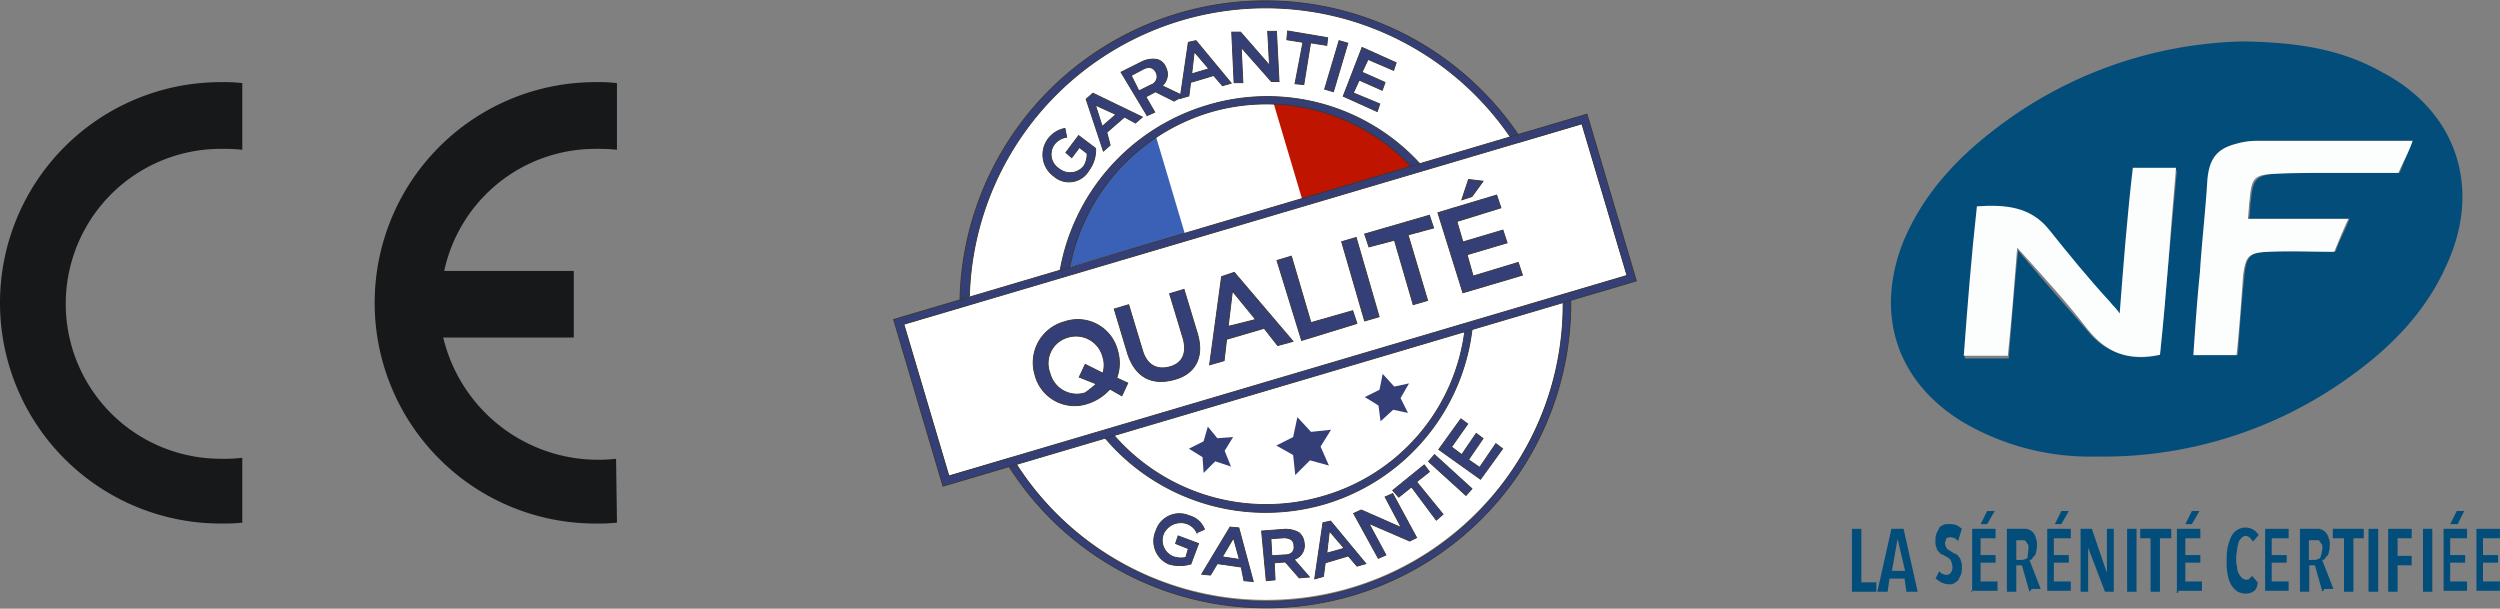
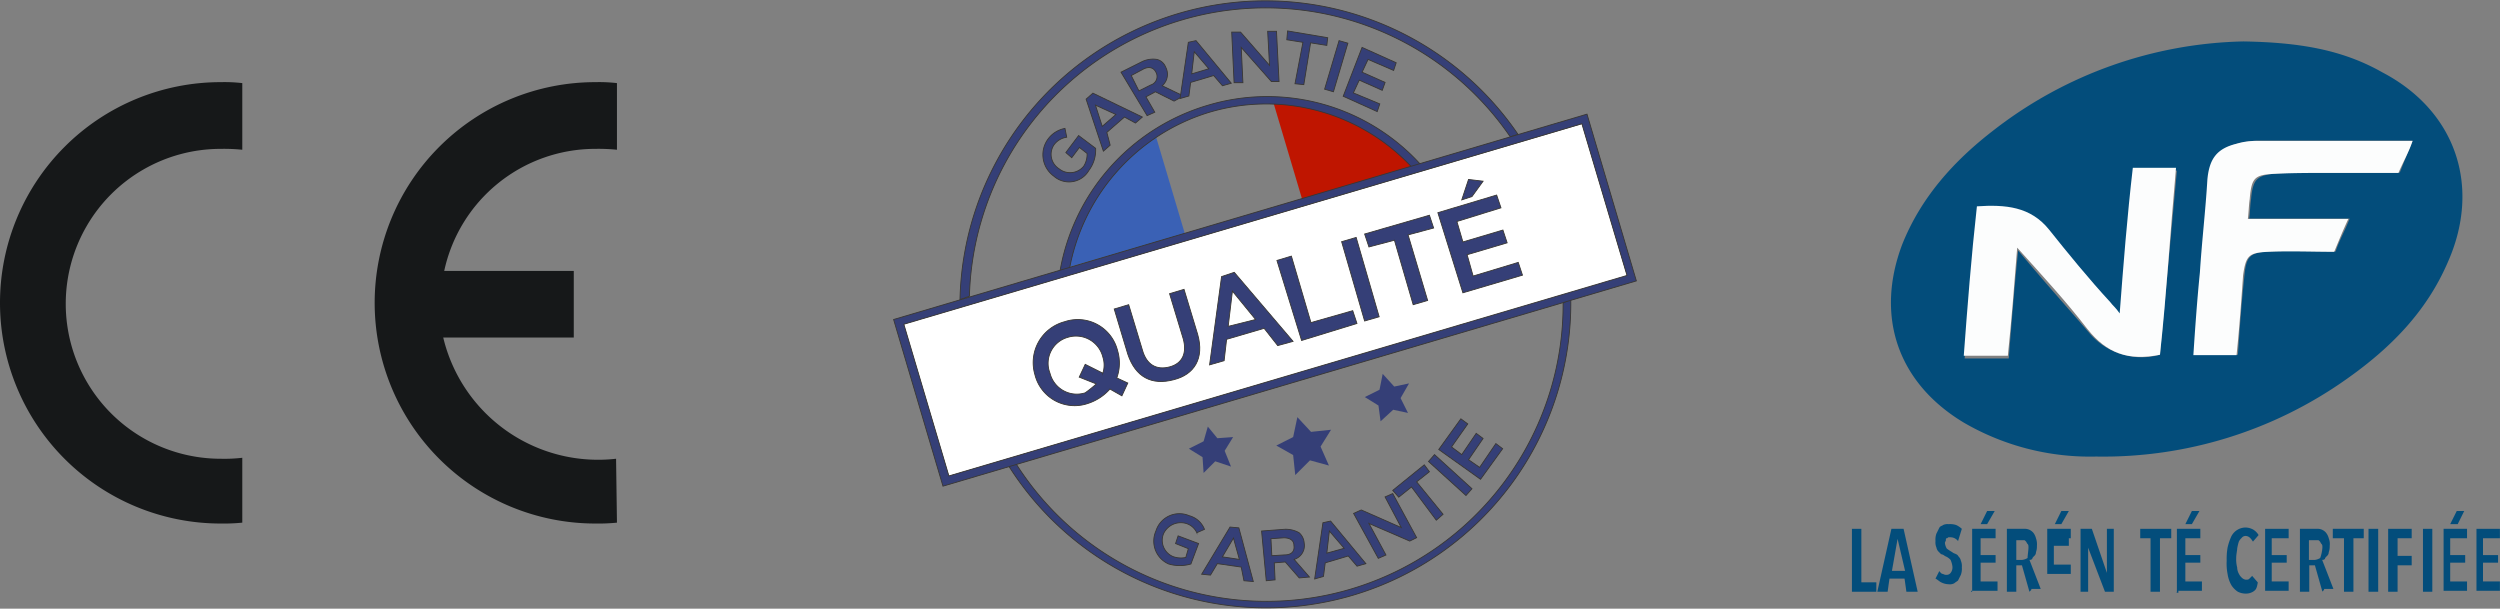
<svg xmlns="http://www.w3.org/2000/svg" id="Calque_1" data-name="Calque 1" viewBox="0 0 283.65 69.06">
  <rect x="0" y="0" width="283.65" height="69.06" fill="#808080" stroke="none" />
  <defs>
    <style>.cls-1{fill:none;}.cls-2{fill:#161819;fill-rule:evenodd;}.cls-3{fill:#034d7b;}.cls-4{fill:#fcfdfd;}.cls-5{fill:#fff;}.cls-6{clip-path:url(#clip-path);}.cls-7{fill:#3a61b5;}.cls-8{fill:#bf1500;}.cls-10,.cls-9{fill:#353f77;}.cls-9{stroke:#383633;stroke-miterlimit:10;stroke-width:0.1px;}</style>
    <clipPath id="clip-path" transform="translate(-15.17 -6.75)">
      <path class="cls-1" d="M136,37.2a24.61,24.61,0,0,1,2.74-7.43c1.94-3.1,5.14-6.84,7.68-8.14s5.55-3.15,9.64-3.38,7.38-.05,10.21,1.13,5.55,2.32,8,4.54,1.62,1.78,1.62,1.78Z" />
    </clipPath>
  </defs>
  <title>certif</title>
  <path class="cls-2" d="M42.66,66.05a21.08,21.08,0,0,1-2.45.1,25,25,0,0,1,0-50.08,17.54,17.54,0,0,1,2.45.11v7.56a21.08,21.08,0,0,0-2.45-.1,17.58,17.58,0,1,0,0,35.16,17.54,17.54,0,0,0,2.45-.11Z" transform="translate(-15.17 -6.75)" />
  <path class="cls-2" d="M85.17,66.05a20.91,20.91,0,0,1-2.45.1,25,25,0,0,1,0-50.08,17.46,17.46,0,0,1,2.45.11v7.56a20.91,20.91,0,0,0-2.45-.1A17.54,17.54,0,0,0,65.57,37.49h14.7v7.56H65.46A18.07,18.07,0,0,0,85.07,58.8l.1,7.25Z" transform="translate(-15.17 -6.75)" />
  <path class="cls-3" d="M269.72,11.45c6.08.11,11.08.85,15.77,3.52,8.31,4.36,11.19,12.89,7.46,21.41-2.45,5.76-6.6,9.91-11.61,13.43A47.72,47.72,0,0,1,253,58.55a28.48,28.48,0,0,1-15-3.84c-7.46-4.47-10.12-12-7-20.24,2.13-5.33,5.86-9.49,10.44-13A47.8,47.8,0,0,1,269.72,11.45ZM260.24,47c.64-7,1.28-13.85,1.92-20.89h-4.9c-.43,5.54-.86,10.87-1.5,16.52a16.4,16.4,0,0,1-1.06-1.28c-2.24-2.66-4.58-5.33-6.93-8.2-2.13-2.67-4.9-3-8.2-2.67-.43,5.76-1.07,11.19-1.49,16.94h5c.32-4,.64-8.09,1.07-12.25,2.66,3.2,5.33,6.18,8,9.27A7.77,7.77,0,0,0,260.24,47Zm28.66-24.3H271.22a15.8,15.8,0,0,0-2.14.32c-2.23.64-3,1.71-3.3,4.05-.21,3.52-.64,7-.85,10.55-.21,3-.43,6.18-.75,9.38h4.9c.22-3.2.43-6.07.75-9.06.21-2.13.64-2.56,2.88-2.66s4.79,0,7.46,0c.42-1.28,1.06-2.35,1.59-3.73h-11.4c.11-.75.11-1.6.22-2.24.21-2.24.64-2.66,2.87-2.88,2-.1,3.95-.1,6-.1h8C287.94,25.09,288.37,24,288.9,22.74Z" transform="translate(-15.17 -6.75)" />
  <path class="cls-4" d="M260.24,47c-3.62.74-6.07-.21-8.2-2.88-2.46-3.19-5.12-6.07-8-9.27-.32,4.16-.64,8.21-1.06,12.26h-5c.43-5.76.85-11.19,1.49-16.95,3.2-.21,6.08,0,8.21,2.67s4.47,5.54,6.92,8.2c.22.32.64.64,1.07,1.28.42-5.54.85-11,1.49-16.52h4.9C261.41,33,261,40,260.24,47Z" transform="translate(-15.17 -6.75)" />
  <path class="cls-4" d="M288.9,22.74c-.42,1.28-1.06,2.35-1.6,3.63h-8c-2,0-3.94,0-6,.1-2.35.11-2.67.43-2.88,2.88-.11.75-.11,1.49-.21,2.24h11.4c-.64,1.38-1.07,2.45-1.6,3.73-2.56,0-5-.11-7.46,0-2.24.1-2.56.42-2.88,2.66-.21,3-.42,6-.74,9.06h-4.9c.21-3.2.42-6.18.74-9.38.22-3.51.64-7,.85-10.55.22-2.34,1.07-3.51,3.31-4.05a7.48,7.48,0,0,1,2.13-.32Z" transform="translate(-15.17 -6.75)" />
  <path class="cls-3" d="M225.29,73.89V66.75h1.07v6.07h1.7v1.07Z" transform="translate(-15.17 -6.75)" />
  <path class="cls-3" d="M231.47,73.89l-.21-1.49h-1.71l-.21,1.49h-1.17l1.6-7.14h1.38l1.6,7.14Zm-1-6h0l-.64,3.63h1.49Z" transform="translate(-15.17 -6.75)" />
  <path class="cls-3" d="M237.33,68.14a1.09,1.09,0,0,0-.85-.43h-.21c-.11,0-.11.11-.22.11s-.1.1-.1.21-.11.21-.11.32a1.61,1.61,0,0,0,.21.64,5.87,5.87,0,0,0,.64.42c.11.11.21.11.43.22s.21.21.32.32a.83.83,0,0,1,.21.42,1.57,1.57,0,0,1,.11.75,2,2,0,0,1-.11.85l-.32.64c-.11.11-.32.21-.43.32a1.08,1.08,0,0,1-.63.11,2,2,0,0,1-.86-.22c-.21-.1-.42-.32-.64-.42l.43-.85c.11.1.21.32.43.32a.66.66,0,0,0,.42.1.54.54,0,0,0,.43-.21,1,1,0,0,0,.21-.75,2.57,2.57,0,0,0-.21-.74,1.67,1.67,0,0,0-.64-.43.79.79,0,0,0-.43-.21l-.32-.32a.86.86,0,0,1-.21-.43,1.5,1.5,0,0,1-.11-.74,2.07,2.07,0,0,1,.11-.86c.11-.21.21-.42.32-.64s.32-.21.43-.32a1.22,1.22,0,0,1,.64-.1,2.21,2.21,0,0,1,.85.1,2.56,2.56,0,0,1,.64.43Z" transform="translate(-15.17 -6.75)" />
  <path class="cls-3" d="M238.93,73.89V66.75h2.66v1.07h-1.7v1.91h1.7v.86h-1.7v2.13h1.92v1.06h-3v.11Zm1.7-7.67h-.74l.74-1.49h.86Z" transform="translate(-15.17 -6.75)" />
  <path class="cls-3" d="M245.43,73.89l-.85-3h-.64v3h-1.07V66.75h1.92a1.32,1.32,0,0,1,.64.11,1.41,1.41,0,0,1,.43.32,1.7,1.7,0,0,1,.31.64,2,2,0,0,1,.11.85,2,2,0,0,1-.11.74.54.54,0,0,1-.21.43c-.1.11-.21.21-.21.32a.38.38,0,0,1-.32.11l1.28,3.3h-1.07v.11l-.21.21Zm-.11-5c0-.21,0-.32-.1-.42s-.11-.22-.22-.32-.1-.11-.21-.11h-.85v2.24h.64a1.53,1.53,0,0,0,.64-.22C245.22,69.73,245.32,69.2,245.32,68.88Z" transform="translate(-15.17 -6.75)" />
-   <path class="cls-3" d="M247.45,73.89V66.75h2.67v1.07H248.2v1.91h1.7v.86h-1.7v2.13h1.92v1.06h-2.67Zm1.6-7.67h-.74l.74-1.49h.85Z" transform="translate(-15.17 -6.75)" />
+   <path class="cls-3" d="M247.45,73.89V66.75h2.67v1.07H248.2h1.7v.86h-1.7v2.13h1.92v1.06h-2.67Zm1.6-7.67h-.74l.74-1.49h.85Z" transform="translate(-15.17 -6.75)" />
  <path class="cls-3" d="M254,73.89l-1.91-5h0v5h-.86V66.75h1.28l1.71,5h0v-5H255v7.14Z" transform="translate(-15.17 -6.75)" />
-   <path class="cls-3" d="M256.51,73.89V66.75h1.07v7.14Z" transform="translate(-15.17 -6.75)" />
  <path class="cls-3" d="M260.24,67.82v6.07h-1.07V67.82H258V66.75h3.52v1.07Z" transform="translate(-15.17 -6.75)" />
  <path class="cls-3" d="M262.16,73.89V66.75h2.66v1.07h-1.7v1.91h1.7v.86h-1.7v2.13H265v1.06h-2.67V74h-.21Zm1.7-7.67h-.74l.74-1.49h.86Z" transform="translate(-15.17 -6.75)" />
  <path class="cls-3" d="M270.79,73.89a1.62,1.62,0,0,1-.85.21,2,2,0,0,1-.86-.21,2.44,2.44,0,0,1-.74-.75,3.7,3.7,0,0,1-.43-1.27,6.1,6.1,0,0,1-.1-1.5,7.52,7.52,0,0,1,.1-1.49,6.65,6.65,0,0,1,.43-1.28,1.83,1.83,0,0,1,1.6-1,1.93,1.93,0,0,1,.85.22,1.76,1.76,0,0,1,.64.64l-.64.74c-.21-.32-.43-.64-.85-.64a.55.55,0,0,0-.43.22,1.39,1.39,0,0,0-.32.42A5.49,5.49,0,0,0,269,69c0,.21-.11.64-.11,1.06a3.54,3.54,0,0,0,.11,1.07,1.54,1.54,0,0,0,.21.75,1.39,1.39,0,0,0,.32.42.81.81,0,0,0,.43.22c.21,0,.32,0,.42-.11l.32-.32.64.74C271.22,73.57,271.11,73.68,270.79,73.89Z" transform="translate(-15.17 -6.75)" />
  <path class="cls-3" d="M272.17,73.89V66.75h2.67v1.07h-1.92v1.91h1.7v.86h-1.7v2.13h1.92v1.06h-2.67Z" transform="translate(-15.17 -6.75)" />
  <path class="cls-3" d="M278.67,73.89l-.85-3h-.64v3h-1.06V66.75H278a1.27,1.27,0,0,1,1.07.43,1.68,1.68,0,0,1,.32.64,1.75,1.75,0,0,1,.11.85,2,2,0,0,1-.11.74.57.57,0,0,1-.21.43c-.11.11-.22.21-.22.32a.37.37,0,0,1-.32.11l1.28,3.3h-1.06v.11l-.22.21Zm0-5c0-.21,0-.32-.1-.42s-.11-.22-.22-.32-.1-.11-.21-.11h-1v2.24h.64a1.48,1.48,0,0,0,.64-.22A4.37,4.37,0,0,0,278.67,68.88Z" transform="translate(-15.17 -6.75)" />
  <path class="cls-3" d="M282.19,67.82v6.07h-1.07V67.82h-1.27V66.75h3.51v1.07Z" transform="translate(-15.17 -6.75)" />
  <path class="cls-3" d="M283.9,73.89V66.75H285v7.14Z" transform="translate(-15.17 -6.75)" />
  <path class="cls-3" d="M287.2,67.82v2h1.6v1.07h-1.6v3h-1.07V66.75h2.67v1.07Z" transform="translate(-15.17 -6.75)" />
  <path class="cls-3" d="M290.08,73.89V66.75h1.06v7.14Z" transform="translate(-15.17 -6.75)" />
  <path class="cls-3" d="M292.42,73.89V66.75h2.66v1.07h-1.91v1.91h1.7v.86h-1.7v2.13h1.91v1.06h-2.66Zm1.6-7.67h-.85l.74-1.49h.85Z" transform="translate(-15.17 -6.75)" />
  <path class="cls-3" d="M296.15,73.89V66.75h2.66v1.07h-1.92v1.91h1.71v.86h-1.71v2.13h1.92v1.06h-2.66Z" transform="translate(-15.17 -6.75)" />
-   <circle class="cls-5" cx="143.66" cy="34.3" r="33.76" />
  <polygon class="cls-5" points="102.55 36.79 179.48 14.08 184.6 31.28 107.67 53.99 102.55 36.79" />
  <g class="cls-6">
-     <rect class="cls-5" x="145.62" y="20.7" width="18.13" height="12.35" transform="translate(-16.41 38.46) rotate(-16.56)" />
    <rect class="cls-7" x="130.15" y="23.96" width="18.13" height="12.35" transform="translate(-17.98 34.19) rotate(-16.56)" />
    <rect class="cls-8" x="161.02" y="15.52" width="18.13" height="12.35" transform="translate(-14.29 42.64) rotate(-16.56)" />
  </g>
  <path class="cls-9" d="M134.73,26.73h0a3,3,0,0,1-.68-4.16A3.09,3.09,0,0,1,136,21.32l.2,1a2.14,2.14,0,0,0-1.45.87,1.94,1.94,0,0,0,.58,2.71h0a2,2,0,0,0,2.8-.29,2.53,2.53,0,0,0,.38-1.45l-.87-.68-.87,1.16-.67-.58,1.45-1.93,1.93,1.45a3.85,3.85,0,0,1-.77,2.51A2.6,2.6,0,0,1,134.73,26.73Z" transform="translate(-15.17 -6.75)" />
  <path class="cls-9" d="M138.4,18l.77-.68,5.61,2.71-.78.68-1.25-.68-2,1.74.38,1.45-.77.68Zm3.38,1.74-2.32-1.06.77,2.41Z" transform="translate(-15.17 -6.75)" />
  <path class="cls-9" d="M142.36,14.94l2.32-1.16a2.87,2.87,0,0,1,1.74-.29,1.41,1.41,0,0,1,1,.87h0a1.71,1.71,0,0,1-.39,2.12l2.42,1.16-1.07.58-2.12-1.06-1.07.58,1,1.74-.87.39Zm3.38,1.45a1,1,0,0,0,.58-1.45h0c-.29-.58-.87-.68-1.54-.29l-1.26.67.87,1.74Z" transform="translate(-15.17 -6.75)" />
  <path class="cls-9" d="M150,11.55l.87-.19,4,4.83-1,.29-1-1.16-2.61.78-.2,1.54-1,.29Zm2.32,3-1.65-1.93-.29,2.51Z" transform="translate(-15.17 -6.75)" />
  <path class="cls-9" d="M154.92,10.39h1l3.29,3.77L159,10.3h1l.29,5.7h-.87L156,12.13l.19,4h-1Z" transform="translate(-15.17 -6.75)" />
  <path class="cls-9" d="M163,11.55l-1.83-.29.09-1,4.55.77-.1.87-1.84-.29-.77,4.74-1-.1Z" transform="translate(-15.17 -6.75)" />
  <path class="cls-9" d="M167.1,11.36l1,.29-1.64,5.51-1-.29Z" transform="translate(-15.17 -6.75)" />
  <path class="cls-9" d="M169.71,12.13l3.87,1.74-.29.87-2.9-1.25-.68,1.45,2.61,1.16L172,17l-2.61-1.16-.67,1.45,3,1.25-.29.87-3.86-1.74Z" transform="translate(-15.17 -6.75)" />
  <path class="cls-9" d="M146.32,67h0a2.79,2.79,0,0,1,3.77-1.74,2.56,2.56,0,0,1,1.74,1.55l-.87.38a1.94,1.94,0,0,0-1.25-1.06,2.16,2.16,0,0,0-2.52,1.16h0a2,2,0,0,0,1.07,2.61,2.62,2.62,0,0,0,1.45.1l.29-1-1.45-.58.29-.87,2.32.87-.87,2.32a4.49,4.49,0,0,1-2.52,0A2.83,2.83,0,0,1,146.32,67Z" transform="translate(-15.17 -6.75)" />
  <path class="cls-9" d="M154.73,66.55l1,.09,1.64,6.09-1.06-.09L156,71.09l-2.71-.39L152.51,72l-1-.1Zm1.06,3.67-.67-2.42-1.26,2.13Z" transform="translate(-15.17 -6.75)" />
  <path class="cls-9" d="M158.31,67l2.51-.19a3.1,3.1,0,0,1,1.74.38,1.69,1.69,0,0,1,.58,1.16h0A1.64,1.64,0,0,1,162,70.22l1.74,2-1.16.1L161,70.51l-1.25.1.09,1.93-1,.1Zm2.61,2.71c.77,0,1.16-.39,1.06-1.07h0c0-.67-.58-.87-1.16-.87l-1.45.1.1,1.93Z" transform="translate(-15.17 -6.75)" />
  <path class="cls-9" d="M165.27,66.06l.87-.19,4,4.83-1,.29-1-1.16-2.61.78-.2,1.54-1,.29Zm2.41,2.9L166,67l-.29,2.51Z" transform="translate(-15.17 -6.75)" />
  <path class="cls-9" d="M168.75,65l.87-.39,4.54,2-1.84-3.48.87-.38,2.71,5-.78.39-4.63-2,1.93,3.58-.87.38Z" transform="translate(-15.17 -6.75)" />
  <path class="cls-9" d="M175.32,62l-1.45,1.16-.68-.77,3.58-2.9.58.78-1.45,1.15,3,3.68-.77.67Z" transform="translate(-15.17 -6.75)" />
  <path class="cls-9" d="M177.25,59.11l.68-.78,4.25,3.87-.68.77Z" transform="translate(-15.17 -6.75)" />
  <path class="cls-9" d="M178.41,57.75l2.51-3.48.78.58-1.84,2.61,1.16.87,1.64-2.41.78.58-1.65,2.41,1.26.87,1.84-2.7.77.58-2.51,3.47Z" transform="translate(-15.17 -6.75)" />
  <polygon class="cls-10" points="139.67 52.94 138.95 51.15 139.91 49.59 138.12 49.72 137.04 48.4 136.56 50.07 134.89 50.91 136.44 51.87 136.56 53.66 137.88 52.34 139.67 52.94" />
  <polygon class="cls-10" points="156.64 47.8 158.07 46.49 159.75 46.85 158.91 45.17 159.87 43.5 158.19 43.86 156.88 42.42 156.52 44.22 154.85 45.05 156.4 46.01 156.64 47.8" />
  <polygon class="cls-10" points="150.78 52.82 149.83 50.67 151.02 48.76 148.75 49 147.2 47.33 146.72 49.59 144.81 50.55 146.72 51.63 146.96 53.9 148.63 52.23 150.78 52.82" />
  <path class="cls-9" d="M125.16,40.36a33.63,33.63,0,0,1,61.37-18.08l.87-.29a34.67,34.67,0,0,0-63.31,18.75Z" transform="translate(-15.17 -6.75)" />
  <path class="cls-9" d="M192.52,41.13A33.66,33.66,0,0,1,130.47,59.4l-.87.19a34.56,34.56,0,0,0,63.79-18.94Z" transform="translate(-15.17 -6.75)" />
  <path class="cls-9" d="M141.1,50.89a5.65,5.65,0,0,1-2.51,1.64,4.64,4.64,0,0,1-6-3.28h0a4.8,4.8,0,0,1,3.38-6,4.65,4.65,0,0,1,6,3.29h0a4.9,4.9,0,0,1-.09,3.09l1.25.58-.67,1.45Zm-1.54-.58-1.94-.77.68-1.45,2,1a3,3,0,0,0,0-1.83h0a3.14,3.14,0,0,0-4-2.23,3.06,3.06,0,0,0-2,4.06h0a3.14,3.14,0,0,0,4,2.23A15.34,15.34,0,0,0,139.56,50.31Z" transform="translate(-15.17 -6.75)" />
  <path class="cls-9" d="M143.13,46.93l-1.54-5.12,1.64-.49,1.55,5.12c.48,1.74,1.64,2.32,3.09,1.94s2-1.55,1.55-3.19l-1.55-5.12,1.64-.49,1.55,5.12c.77,2.71-.39,4.55-2.71,5.13C145.84,50.5,144,49.54,143.13,46.93Z" transform="translate(-15.17 -6.75)" />
  <path class="cls-9" d="M153.77,38.13l1.44-.48,6.67,7.83-1.74.48L158.6,44l-4.26,1.25-.28,2.42-1.65.48ZM157.63,43,155,39.78l-.48,4Z" transform="translate(-15.17 -6.75)" />
  <path class="cls-9" d="M160.05,36.3l1.64-.49,2.22,7.54L168.65,42l.48,1.45-6.28,1.93Z" transform="translate(-15.17 -6.75)" />
  <path class="cls-9" d="M167.39,34.17l1.65-.48,2.61,9-1.65.48Z" transform="translate(-15.17 -6.75)" />
  <path class="cls-9" d="M173.38,34l-2.89.77L170,33.3l7.35-2.13.48,1.45-2.9.78,2.22,7.44-1.64.48Z" transform="translate(-15.17 -6.75)" />
  <path class="cls-9" d="M178.31,30.88l6.67-2,.49,1.45-5,1.55.68,2.32,4.54-1.35.48,1.45-4.54,1.35.68,2.42,5.12-1.55.48,1.45-6.76,2Zm3.48-3.77,1.65.2-1.26,1.74-1.16.38Z" transform="translate(-15.17 -6.75)" />
  <path class="cls-9" d="M136.46,37.55a22.91,22.91,0,0,1,15.95-18.07A22.59,22.59,0,0,1,175.61,26l1-.29a23.48,23.48,0,0,0-24.45-7A23.88,23.88,0,0,0,135.4,37.75Z" transform="translate(-15.17 -6.75)" />
-   <path class="cls-9" d="M181.41,43.93a22.45,22.45,0,0,1-16.14,19.14,22.9,22.9,0,0,1-24.07-7.35l-1,.29a23.87,23.87,0,0,0,25.23,7.93,23.57,23.57,0,0,0,16.82-20.4Z" transform="translate(-15.17 -6.75)" />
  <path class="cls-9" d="M200.83,38.62,122.16,61.91,116.56,43l78.67-23.3Zm-78,22.13L199.77,38l-5.12-17.21L117.72,43.54Z" transform="translate(-15.17 -6.75)" />
</svg>